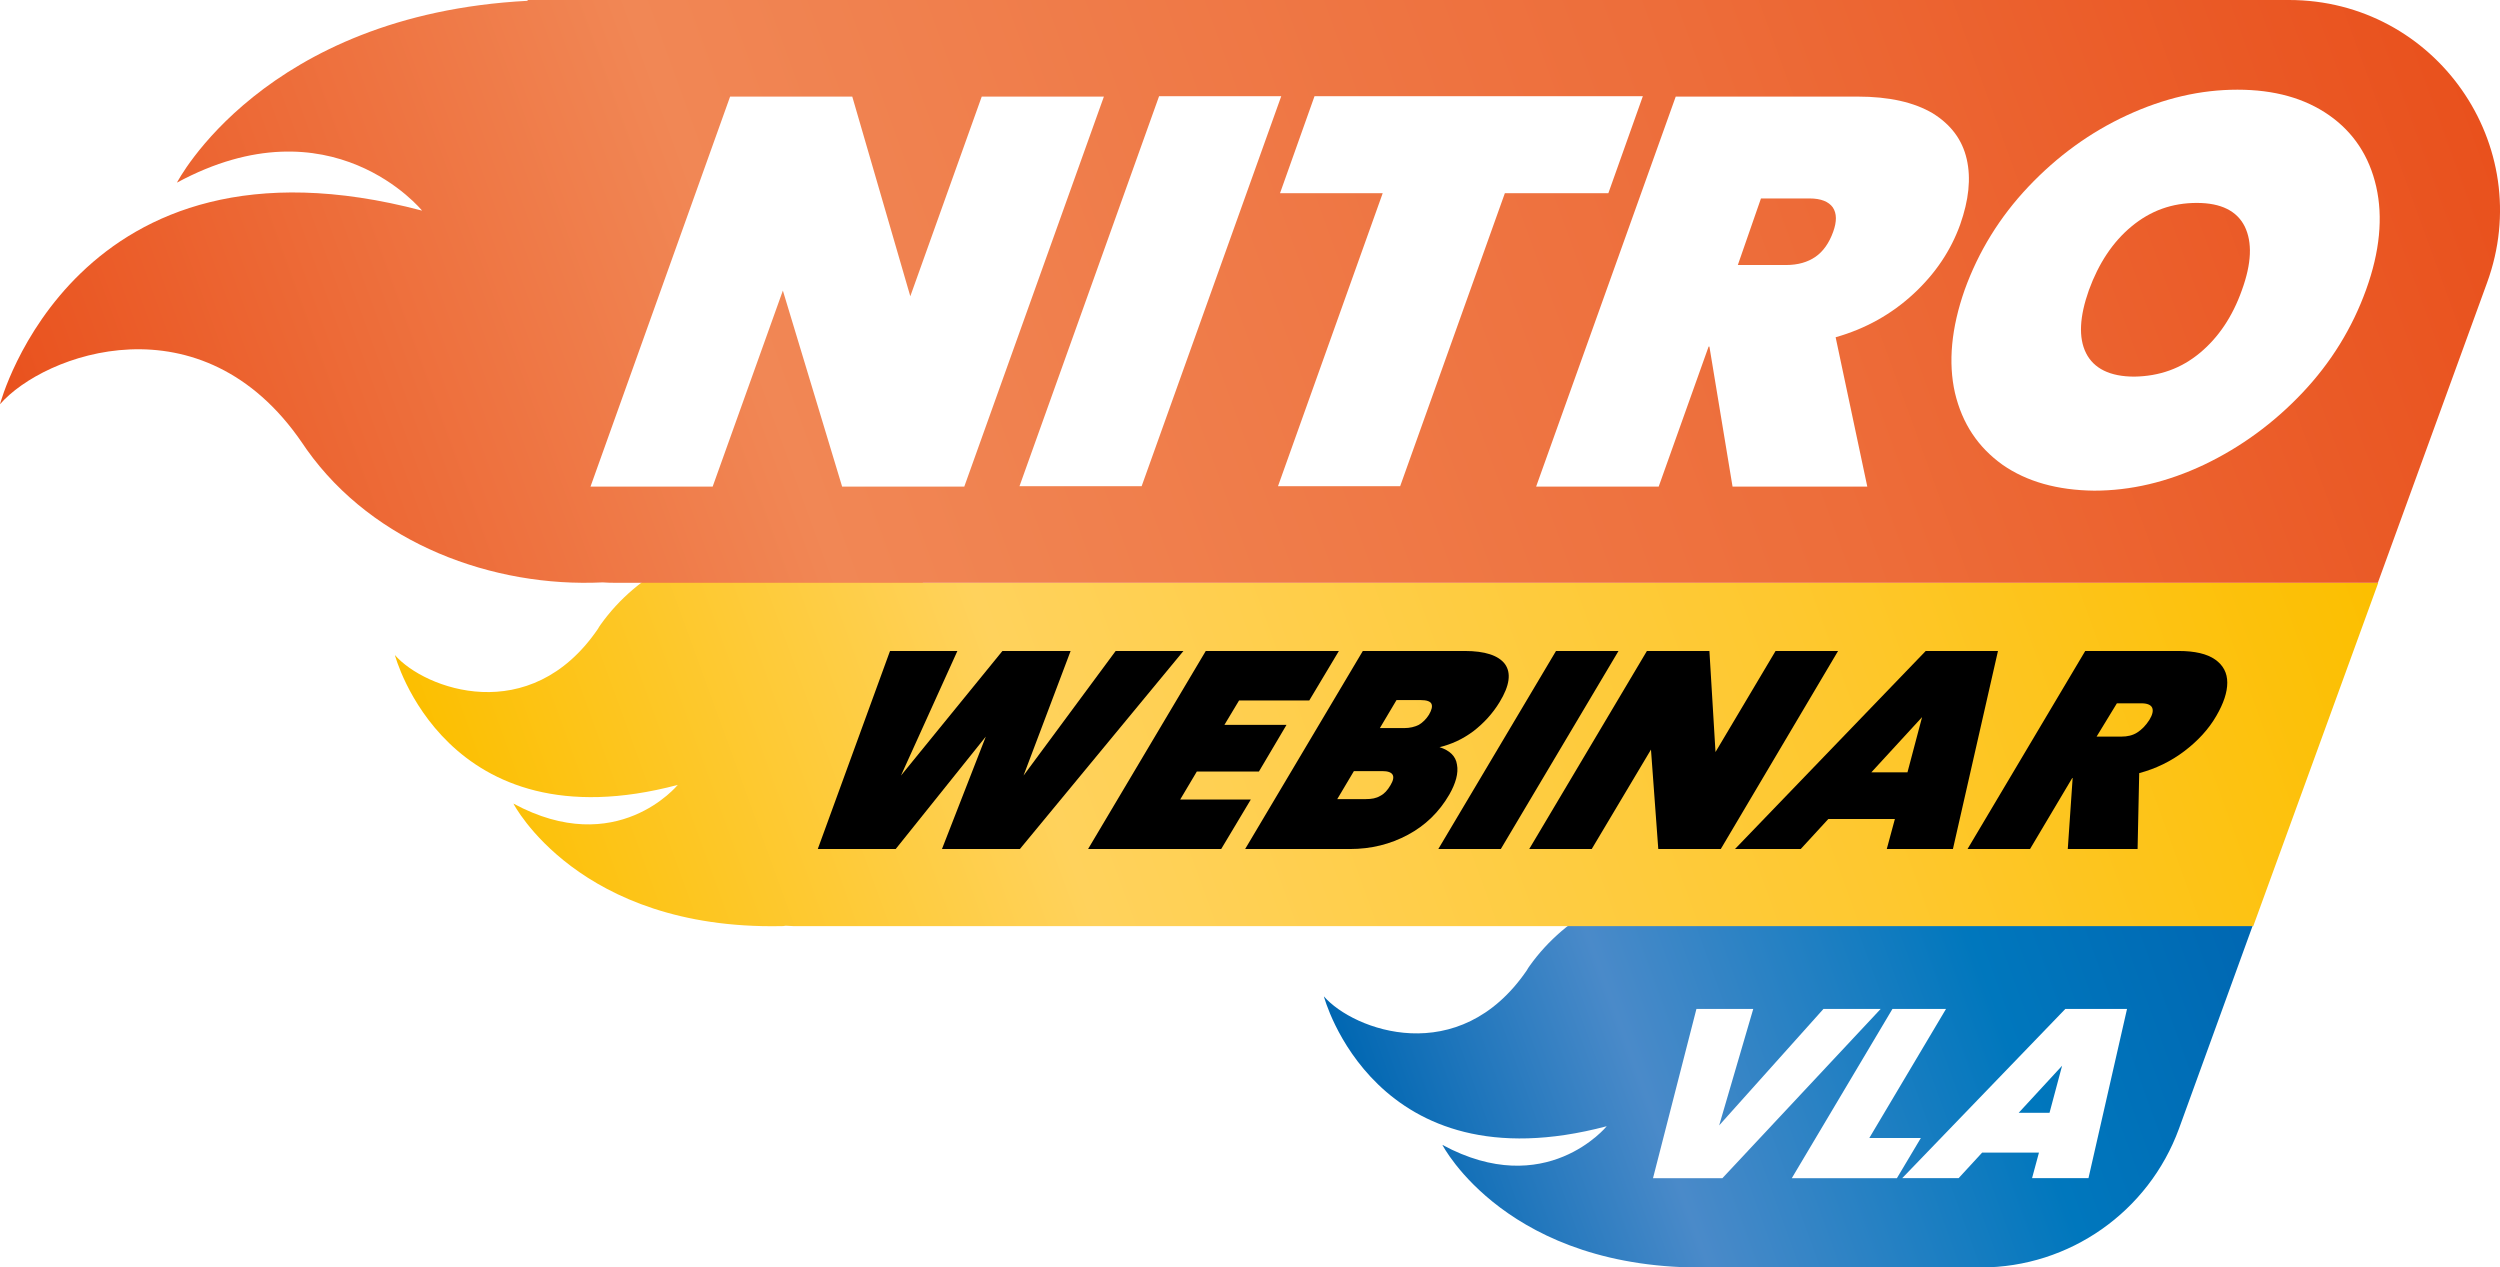
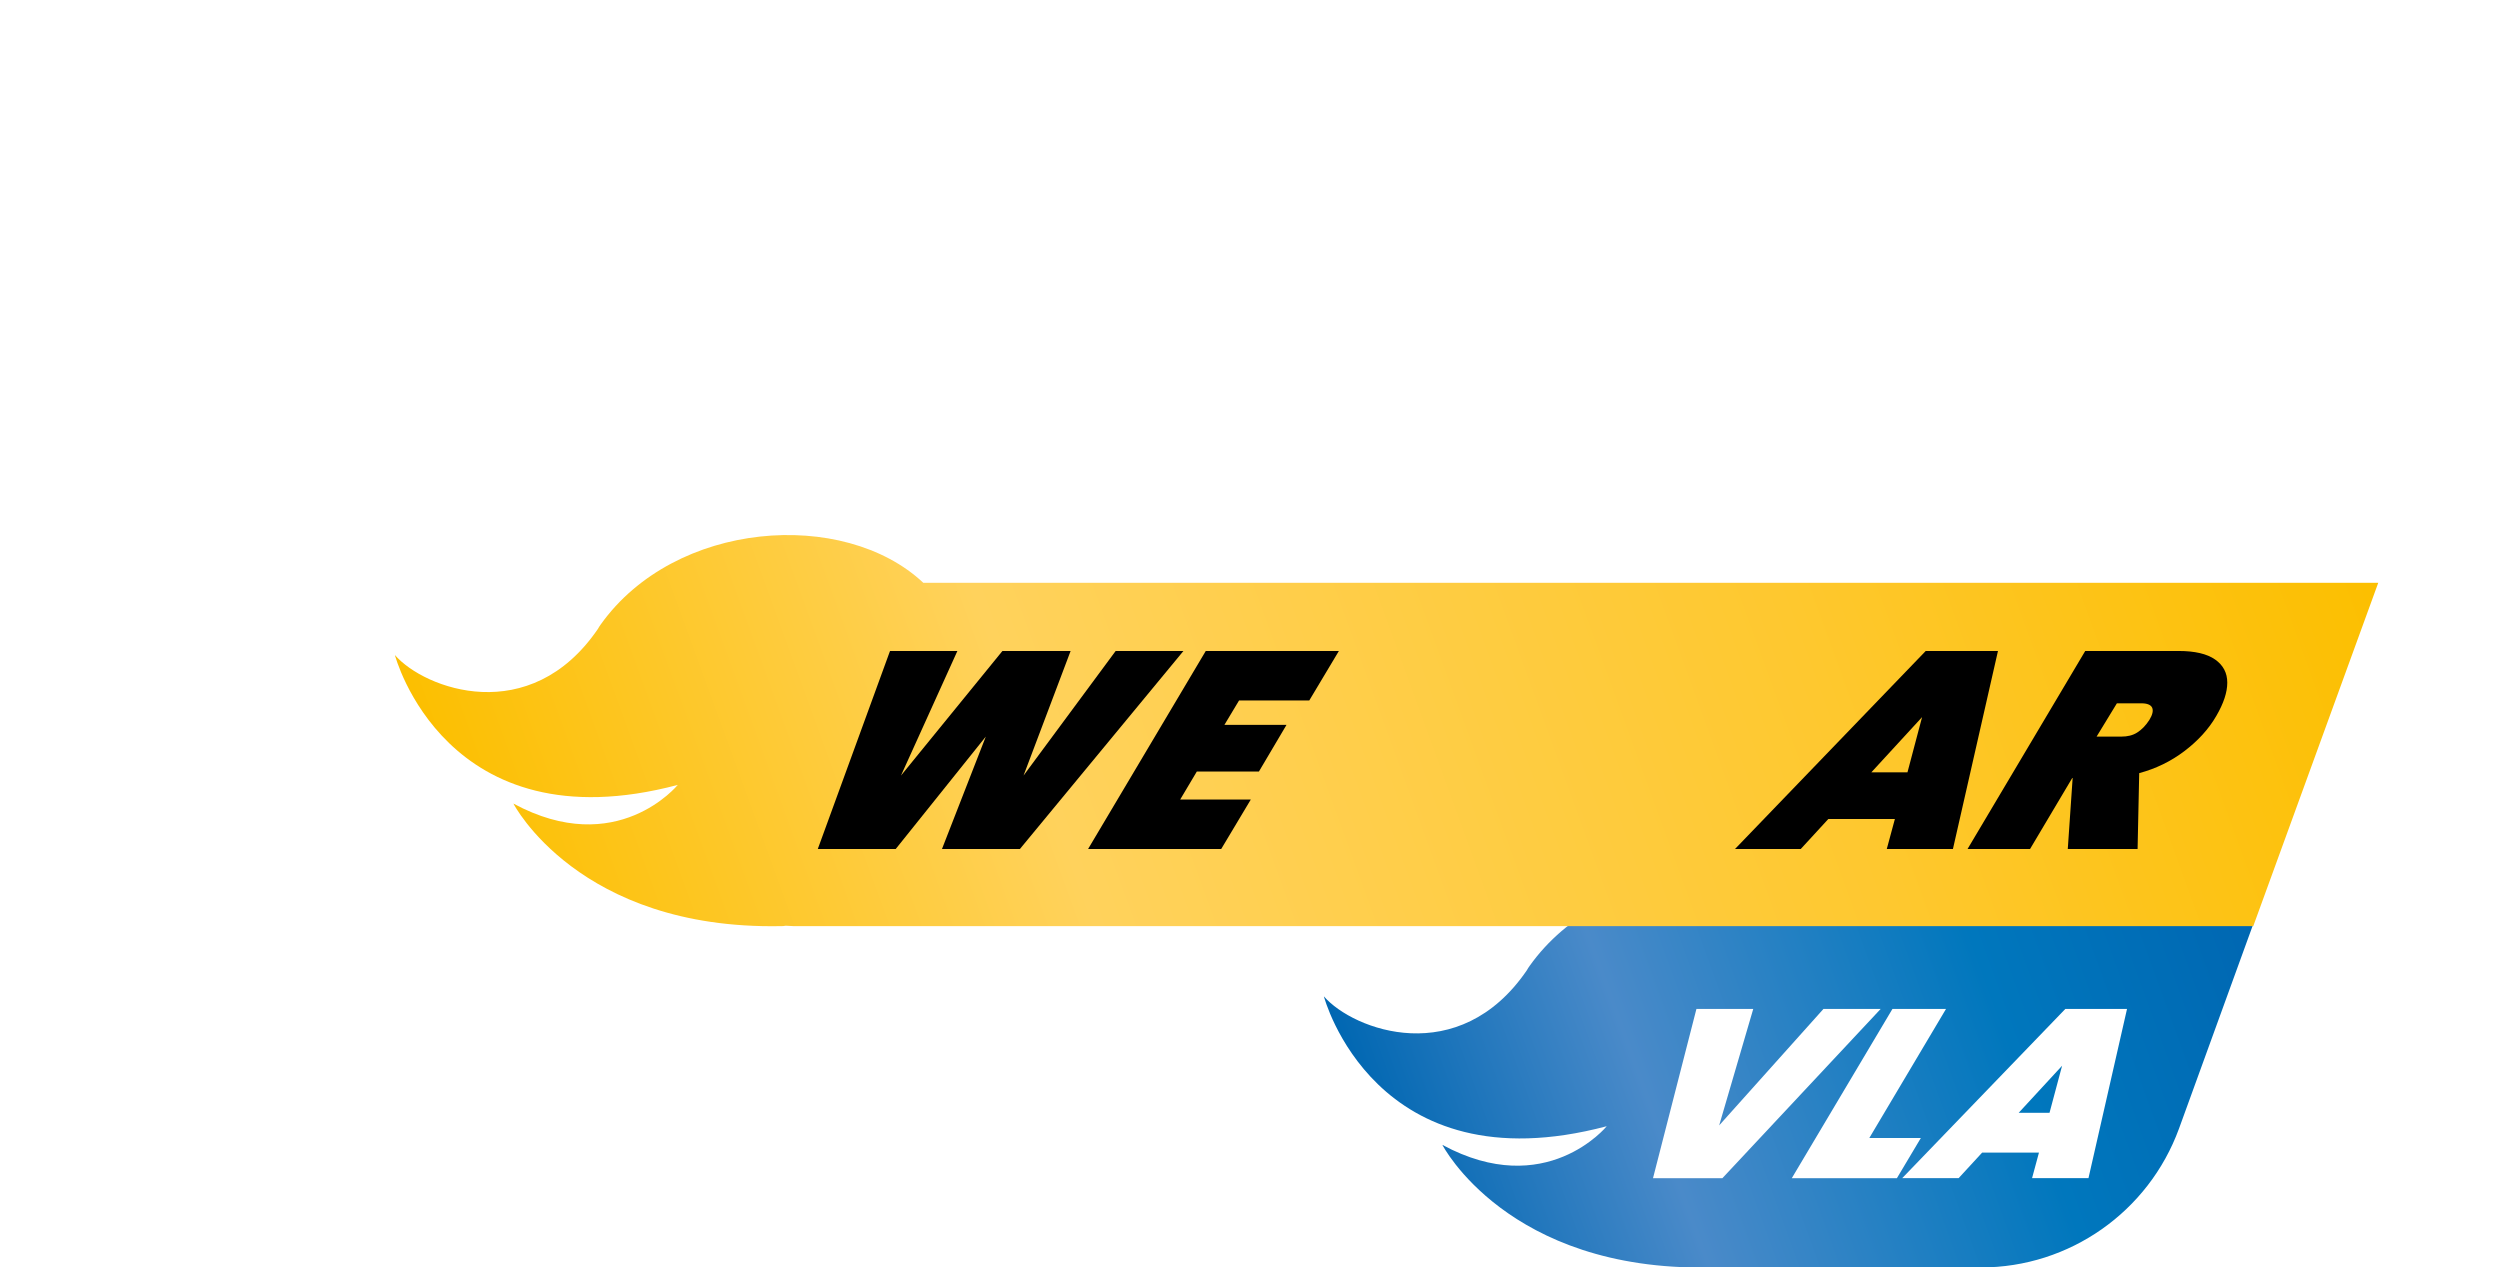
<svg xmlns="http://www.w3.org/2000/svg" x="0px" y="0px" viewBox="0 0 616 312.3" style="enable-background:new 0 0 616 312.3;" xml:space="preserve">
  <style type="text/css">	.st0{fill:url(#SVGID_1_);}	.st1{fill:#FFFFFF;}	.st2{fill:url(#SVGID_00000142886110988404783480000003718871856416089751_);}	.st3{fill:url(#SVGID_00000082348282224922111660000017874163131288390327_);}</style>
  <g id="Llamas_azules">
    <linearGradient id="SVGID_1_" gradientUnits="userSpaceOnUse" x1="346.88" y1="302.468" x2="554.907" y2="226.752">
      <stop offset="0" style="stop-color:#0067B2" />
      <stop offset="0.3" style="stop-color:#4A8AC9" />
      <stop offset="0.7" style="stop-color:#0077BD" />
      <stop offset="1" style="stop-color:#0067B2" />
    </linearGradient>
    <path class="st0" d="M456.4,227.7c-19.6-18.4-61.2-15.4-79.5,10.3c-0.2,0.3-0.5,0.7-0.7,1.1c-16.7,24.4-42.7,14.8-50,6.4  c0,0,12.4,47.2,69.7,32c0,0-15,18.4-40.5,4.6c0,0,16,31.1,65.8,30.2c0.1,0,0.2,0,0.3,0l0,0h66.6c21.8,0,41.3-13.7,48.8-34.2  l18.3-50.4H456.4z" />
  </g>
  <g id="VLA">
    <g>
      <image style="overflow:visible;opacity:0.75;" width="506" height="193" transform="matrix(0.24 0 0 0.24 404.964 246.377)">		</image>
      <g>
        <g>
          <path class="st1" d="M463.4,248.6l-39,41.7h-17.1l10.7-41.7l14,0l-8.4,28.7l25.7-28.7L463.4,248.6z" />
          <path class="st1" d="M460.6,280.4h12.7l-5.9,9.9l-25.9,0l24.8-41.7l13.2,0L460.6,280.4z" />
          <path class="st1" d="M502.4,284l-14,0l-5.8,6.3l-13.9,0l40.2-41.7l15.2,0l-9.5,41.7h-13.9L502.4,284z M505,274.2l3.1-11.6     l-10.7,11.6H505z" />
        </g>
      </g>
    </g>
  </g>
  <g id="Llamas_amarillas">
    <linearGradient id="SVGID_00000088822582391844462340000000445042634516838050_" gradientUnits="userSpaceOnUse" x1="134.725" y1="264.448" x2="571.998" y2="105.293">
      <stop offset="5.327789e-09" style="stop-color:#FCBF00" />
      <stop offset="0.3" style="stop-color:#FFD25C" />
      <stop offset="0.7" style="stop-color:#FEC82F" />
      <stop offset="1" style="stop-color:#FCBF00" />
    </linearGradient>
    <path style="fill:url(#SVGID_00000088822582391844462340000000445042634516838050_);" d="M227.5,143.6  c-19.6-18.4-61.2-15.4-79.5,10.3c-0.2,0.3-0.5,0.7-0.7,1.1c-16.7,24.4-42.7,14.8-50,6.4c0,0,12.4,47.2,69.7,32  c0,0-15,18.4-40.5,4.6c0,0,16,31.1,65.8,30.2c0.4,0,0.9,0,1.3-0.1c0.7,0,1.3,0.1,2,0.1h359.6l30.8-84.6H227.5z" />
  </g>
  <g id="Webinar">
    <g>
      <path d="M291.6,160.4l-40.3,48.8l-19.2,0l10.8-27.7l-22.2,27.7l-19.2,0l17.8-48.8l16.6,0L222,191.1l25-30.7l16.8,0l-11.6,30.7   l22.7-30.7L291.6,160.4z" />
      <path d="M305.3,172.6l-3.6,6l15.3,0l-6.8,11.5l-15.3,0l-4.1,6.9l17.4,0l-7.3,12.2l-32.8,0l29-48.8l32.8,0l-7.3,12.2L305.3,172.6z" />
-       <path d="M359,188.4c0.4,2.1-0.3,4.6-1.9,7.4c-2.5,4.3-5.9,7.6-10.2,9.9s-9,3.5-14.3,3.5l-25.8,0l29-48.8l25.1,0   c5,0,8.3,1.1,9.9,3.2c1.6,2.2,1.2,5.3-1.3,9.4c-1.7,2.8-3.9,5.2-6.5,7.2c-2.7,2-5.4,3.2-8.3,3.9   C357.2,184.9,358.7,186.3,359,188.4z M340.1,196.1c1-0.5,1.8-1.4,2.5-2.6c1.4-2.3,0.7-3.5-2-3.5h-7l-4.1,6.9h7   C338,196.9,339.1,196.7,340.1,196.1z M340,179.4h6c1.4,0,2.6-0.3,3.6-0.8c1-0.6,1.8-1.4,2.5-2.5c0.7-1.2,0.9-2.1,0.6-2.7   c-0.3-0.6-1.2-0.9-2.6-0.9h-6L340,179.4z" />
-       <path d="M398.8,160.4l-29,48.8l-15.4,0l29-48.8L398.8,160.4z" />
-       <path d="M424,209.2l-15.4,0l-1.8-24.5l-14.6,24.5l-15.4,0l29-48.8l15.4,0l1.5,24.9l14.8-24.9l15.4,0L424,209.2z" />
      <path d="M466.9,201.8l-16.4,0l-6.8,7.4l-16.2,0l47-48.8l17.8,0l-11.1,48.8l-16.3,0L466.9,201.8z M470,190.3l3.6-13.6l-12.5,13.6   L470,190.3z" />
      <path d="M509.5,209.2l1.2-17.5h-0.1l-10.4,17.5l-15.4,0l29-48.8l23,0c4,0,7,0.7,9,2.1c2,1.4,3,3.3,3,5.7c0,2.4-0.9,5.1-2.7,8.2   c-1.9,3.3-4.6,6.2-7.9,8.7c-3.3,2.5-7,4.3-11.1,5.4l-0.4,18.7L509.5,209.2z M516.6,181.5l6.1,0c1.5,0,2.8-0.3,3.9-1   c1.1-0.7,2.1-1.7,3-3.1c0.8-1.3,1-2.3,0.7-3c-0.3-0.7-1.2-1.1-2.6-1.1l-6.1,0L516.6,181.5z" />
    </g>
  </g>
  <g id="Llamas_anaranjado">
    <linearGradient id="SVGID_00000052787782322889499510000013097477704582595467_" gradientUnits="userSpaceOnUse" x1="31.929" y1="187.317" x2="594.122" y2="-17.305">
      <stop offset="0" style="stop-color:#E9511D" />
      <stop offset="0.3" style="stop-color:#F18755" />
      <stop offset="0.7" style="stop-color:#ED6D3A" />
      <stop offset="1" style="stop-color:#E9511D" />
    </linearGradient>
-     <path style="fill:url(#SVGID_00000052787782322889499510000013097477704582595467_);" d="M564,0h-434L130,0.2  C64.9,3.6,43.6,45,43.6,45c38.1-20.6,60.4,6.9,60.4,6.9C18.5,29.3,0,99.6,0,99.6c10.8-12.4,49.7-26.8,74.5,9.6  c0.4,0.5,0.7,1.1,1.1,1.6c16.5,23.2,45.9,34,72.9,32.7c1.1,0.1,2.3,0.1,3.4,0.1h434l26.9-73.9C625.2,35.8,600.1,0,564,0z" />
  </g>
  <g id="Nitro">
    <image style="overflow:visible;opacity:0.75;" width="2162" height="894" transform="matrix(0.24 0 0 0.24 101.604 -2.983)">	</image>
    <g>
      <g>
        <path class="st1" d="M237.6,119.9h-30.1l-14.6-48.3l-17.3,48.3h-30.1l34.4-96.1h30.1l14.3,49.2l17.6-49.2H272L237.6,119.9z" />
        <path class="st1" d="M315.7,23.7l-34.4,96.1h-30.1l34.4-96.1H315.7z" />
-         <path class="st1" d="M404.8,23.7l-8.5,23.9h-25.5l-25.8,72.2h-30.1l25.8-72.2h-25.3l8.5-23.9H404.8z" />
        <path class="st1" d="M426.9,119.9l-5.7-34.5H421l-12.3,34.5h-30.2l34.4-96.1h44.8c7.8,0,13.9,1.4,18.5,4.1    c4.5,2.8,7.3,6.5,8.4,11.3c1.1,4.8,0.5,10.1-1.6,16.1c-2.3,6.4-6.1,12.1-11.5,17.1c-5.4,5-11.8,8.6-19.2,10.7l7.8,36.8H426.9z     M428.2,65.3h11.9c2.9,0,5.3-0.7,7.2-2c1.9-1.3,3.4-3.4,4.4-6.2c0.9-2.5,0.9-4.5-0.1-6c-1-1.4-2.9-2.2-5.7-2.2h-12L428.2,65.3z" />
        <path class="st1" d="M493.4,114.5c-6-4.3-9.9-10.1-11.7-17.7c-1.7-7.5-0.9-16,2.4-25.4c3.4-9.4,8.6-17.9,15.7-25.4    c7.1-7.5,15.2-13.4,24.3-17.6c9.1-4.2,18.1-6.3,27.2-6.3c9.1,0,16.6,2.1,22.6,6.3c6,4.2,9.9,10.1,11.6,17.6    c1.7,7.5,0.9,16-2.5,25.4c-3.4,9.4-8.6,17.9-15.7,25.4c-7.1,7.5-15.2,13.4-24.2,17.7c-9.1,4.3-18.1,6.4-27.1,6.4    C507,120.8,499.4,118.7,493.4,114.5z M542,87c4.6-3.8,8.1-9,10.4-15.5c2.4-6.6,2.6-11.8,0.7-15.7c-1.9-3.8-5.8-5.8-11.8-5.8    c-6.1,0-11.4,1.9-16.1,5.8c-4.6,3.8-8.1,9.1-10.5,15.7c-2.3,6.5-2.6,11.7-0.7,15.5c1.9,3.8,5.9,5.8,11.9,5.8    C532.1,92.7,537.4,90.8,542,87z" />
      </g>
    </g>
  </g>
</svg>